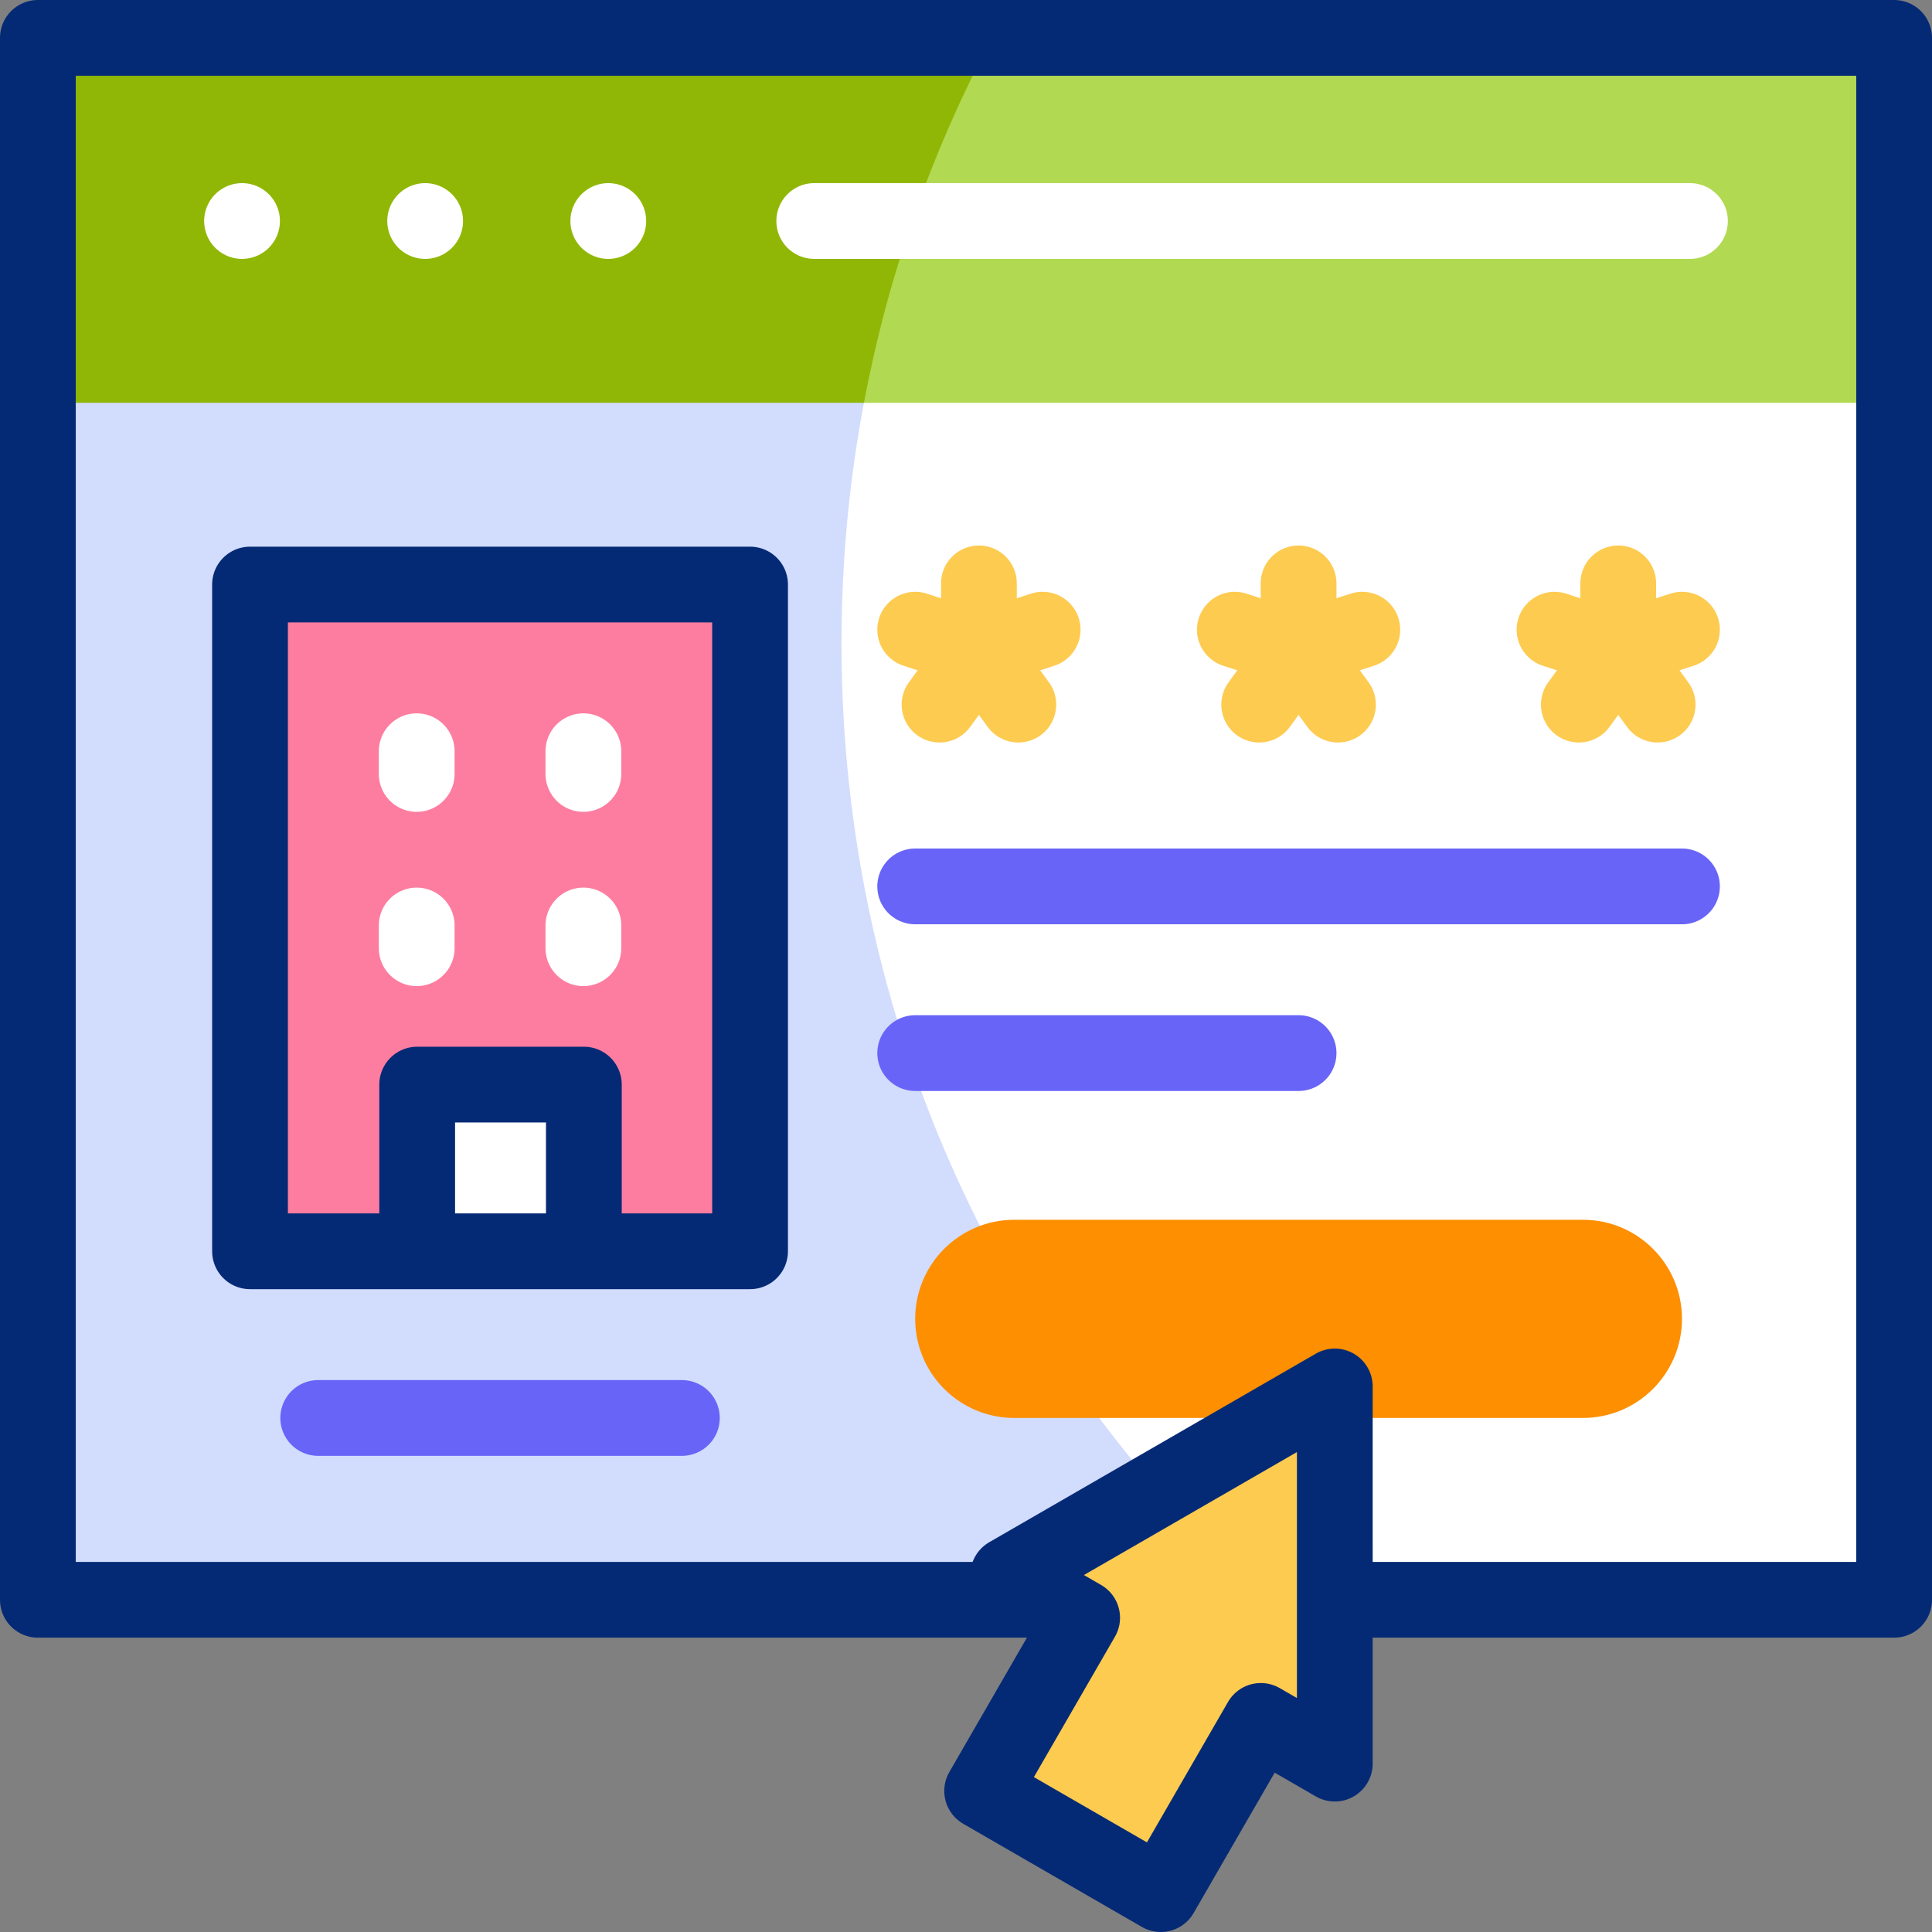
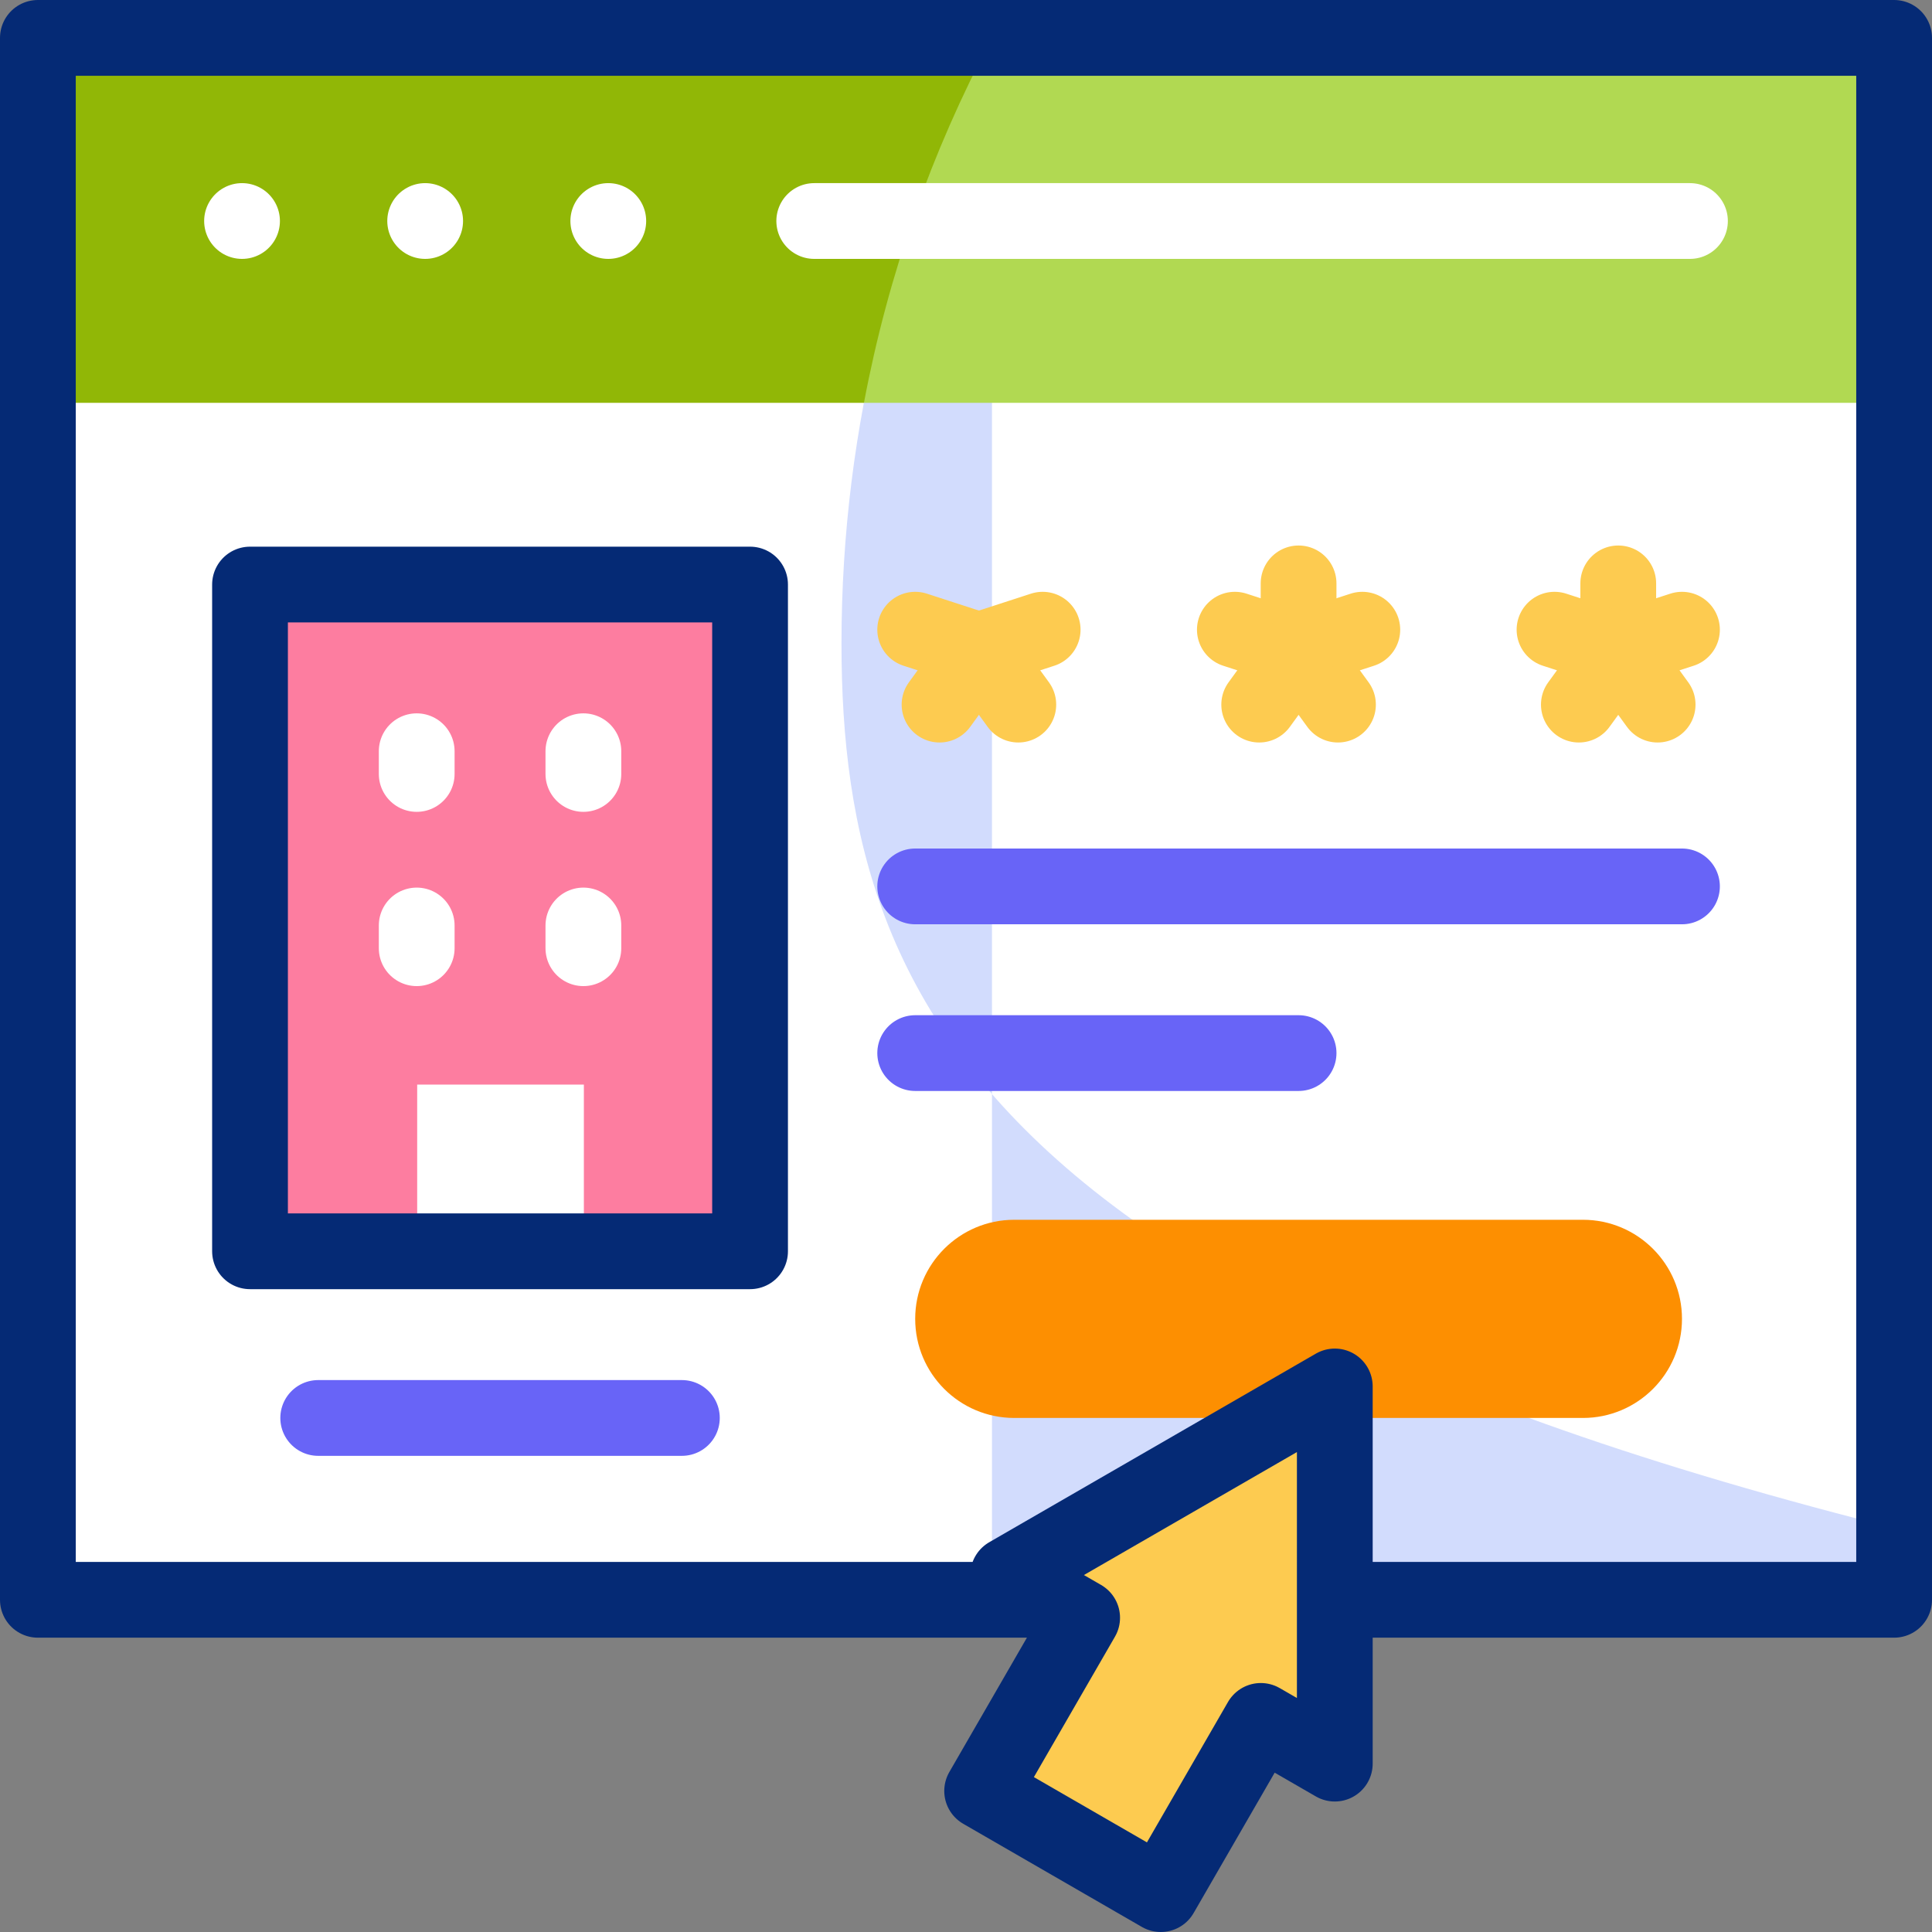
<svg xmlns="http://www.w3.org/2000/svg" version="1.1" id="Layer_1" x="0px" y="0px" viewBox="0 0 510 510" style="enable-background:new 0 0 510 510;" xml:space="preserve">
  <rect x="0" y="0" width="510" height="510" fill="#808080" stroke="none" />
  <g>
    <g>
      <g>
        <g>
          <rect x="10" y="10" style="fill:#FFFFFF;" width="490" height="412.306" />
-           <path style="fill:#D2DCFD;" d="M222.131,169.859c0-57.769,14.38-112.172,39.726-159.859H10v412.306h323.828&#10;&#09;&#09;&#09;&#09;&#09;C265.209,359.907,222.131,269.914,222.131,169.859z" />
+           <path style="fill:#D2DCFD;" d="M222.131,169.859c0-57.769,14.38-112.172,39.726-159.859v412.306h323.828&#10;&#09;&#09;&#09;&#09;&#09;C265.209,359.907,222.131,269.914,222.131,169.859z" />
          <g>
            <g>
              <g>
                <g>
                  <g>
                    <g>
                      <g>
                        <g>
                          <polygon style="fill:#B1D952;" points="10,10.341 500,10.341 500,106.341 228.06,106.341 112.232,58.341 10,106.341 &#10;&#09;&#09;&#09;&#09;&#09;&#09;&#09;&#09;&#09;&#09;&#09;&#09;&#09;&#09;&#09;&#09;&#09;&#09;&#09;&#09;&#09;&#09;&#09;&#09;&#09;" />
                        </g>
                      </g>
                    </g>
                  </g>
                </g>
              </g>
            </g>
          </g>
          <path style="fill:#91B706;" d="M261.678,10.341H10v96h218.06C234.474,72.281,245.949,40.014,261.678,10.341z" />
        </g>
        <g>
          <rect x="65.999" y="154.306" style="fill:#FD7DA0;" width="132" height="176" />
          <rect x="110.126" y="286.306" style="fill:#FFFFFF;" width="44" height="44" />
        </g>
        <path style="fill:#FD8F01;" d="M417.842,374.306H267.747c-14.447,0-26.158-11.712-26.158-26.158v0&#10;&#09;&#09;&#09;&#09;c0-14.447,11.712-26.158,26.158-26.158h150.095c14.447,0,26.158,11.712,26.158,26.158v0&#10;&#09;&#09;&#09;&#09;C444,362.594,432.288,374.306,417.842,374.306z" />
      </g>
      <polygon style="fill:#FDCB50;" points="352.355,365.989 266.129,415.771 285.66,427.048 259.262,472.771 306.424,500 &#10;&#09;&#09;&#09;332.823,454.277 352.354,465.554 &#09;&#09;" />
    </g>
    <g>
      <g>
        <g>
          <g>
            <g>
              <g>
                <line style="fill:none;stroke:#FFFFFF;stroke-width:20;stroke-linecap:round;stroke-linejoin:round;stroke-miterlimit:10;" x1="63.891" y1="58.341" x2="63.891" y2="58.341" />
                <line style="fill:none;stroke:#FFFFFF;stroke-width:20;stroke-linecap:round;stroke-linejoin:round;stroke-miterlimit:10;" x1="112.232" y1="58.341" x2="112.232" y2="58.341" />
                <line style="fill:none;stroke:#FFFFFF;stroke-width:20;stroke-linecap:round;stroke-linejoin:round;stroke-miterlimit:10;" x1="160.572" y1="58.341" x2="160.572" y2="58.341" />
                <line style="fill:none;stroke:#FFFFFF;stroke-width:20;stroke-linecap:round;stroke-linejoin:round;stroke-miterlimit:10;" x1="446.109" y1="58.341" x2="214.939" y2="58.341" />
              </g>
            </g>
          </g>
          <polyline style="fill:none;stroke:#052A75;stroke-width:20;stroke-linejoin:round;stroke-miterlimit:10;" points="&#10;&#09;&#09;&#09;&#09;&#09;352.355,422.306 500,422.306 500,10 10,10 10,422.306 277.447,422.306 &#09;&#09;&#09;&#09;" />
        </g>
        <g>
          <g>
            <g>
-               <line style="fill:none;stroke:#FDCB50;stroke-width:20;stroke-linecap:round;stroke-linejoin:round;stroke-miterlimit:10;" x1="258.412" y1="154" x2="258.412" y2="171.689" />
              <line style="fill:none;stroke:#FDCB50;stroke-width:20;stroke-linecap:round;stroke-linejoin:round;stroke-miterlimit:10;" x1="275.235" y1="166.223" x2="258.412" y2="171.689" />
              <line style="fill:none;stroke:#FDCB50;stroke-width:20;stroke-linecap:round;stroke-linejoin:round;stroke-miterlimit:10;" x1="268.809" y1="186" x2="258.412" y2="171.689" />
              <line style="fill:none;stroke:#FDCB50;stroke-width:20;stroke-linecap:round;stroke-linejoin:round;stroke-miterlimit:10;" x1="241.588" y1="166.223" x2="258.412" y2="171.689" />
              <line style="fill:none;stroke:#FDCB50;stroke-width:20;stroke-linecap:round;stroke-linejoin:round;stroke-miterlimit:10;" x1="248.014" y1="186" x2="258.412" y2="171.689" />
            </g>
            <g>
              <line style="fill:none;stroke:#FDCB50;stroke-width:20;stroke-linecap:round;stroke-linejoin:round;stroke-miterlimit:10;" x1="342.794" y1="154" x2="342.794" y2="171.689" />
              <line style="fill:none;stroke:#FDCB50;stroke-width:20;stroke-linecap:round;stroke-linejoin:round;stroke-miterlimit:10;" x1="359.618" y1="166.223" x2="342.794" y2="171.689" />
              <line style="fill:none;stroke:#FDCB50;stroke-width:20;stroke-linecap:round;stroke-linejoin:round;stroke-miterlimit:10;" x1="353.192" y1="186" x2="342.794" y2="171.689" />
              <line style="fill:none;stroke:#FDCB50;stroke-width:20;stroke-linecap:round;stroke-linejoin:round;stroke-miterlimit:10;" x1="325.971" y1="166.223" x2="342.794" y2="171.689" />
              <line style="fill:none;stroke:#FDCB50;stroke-width:20;stroke-linecap:round;stroke-linejoin:round;stroke-miterlimit:10;" x1="332.397" y1="186" x2="342.794" y2="171.689" />
            </g>
            <g>
              <line style="fill:none;stroke:#FDCB50;stroke-width:20;stroke-linecap:round;stroke-linejoin:round;stroke-miterlimit:10;" x1="427.177" y1="154" x2="427.177" y2="171.689" />
              <line style="fill:none;stroke:#FDCB50;stroke-width:20;stroke-linecap:round;stroke-linejoin:round;stroke-miterlimit:10;" x1="444" y1="166.223" x2="427.177" y2="171.689" />
              <line style="fill:none;stroke:#FDCB50;stroke-width:20;stroke-linecap:round;stroke-linejoin:round;stroke-miterlimit:10;" x1="437.574" y1="186" x2="427.177" y2="171.689" />
              <line style="fill:none;stroke:#FDCB50;stroke-width:20;stroke-linecap:round;stroke-linejoin:round;stroke-miterlimit:10;" x1="410.353" y1="166.223" x2="427.177" y2="171.689" />
              <line style="fill:none;stroke:#FDCB50;stroke-width:20;stroke-linecap:round;stroke-linejoin:round;stroke-miterlimit:10;" x1="416.779" y1="186" x2="427.177" y2="171.689" />
            </g>
          </g>
          <g>
            <g>
              <rect x="65.999" y="154.306" style="fill:none;stroke:#052A75;stroke-width:20;stroke-linejoin:round;stroke-miterlimit:10;" width="132" height="176" />
-               <polyline style="fill:none;stroke:#052A75;stroke-width:20;stroke-linejoin:round;stroke-miterlimit:10;" points="&#10;&#09;&#09;&#09;&#09;&#09;&#09;&#09;154.126,330.306 154.126,286.306 110.126,286.306 110.126,330.306 &#09;&#09;&#09;&#09;&#09;&#09;" />
              <g>
                <line style="fill:none;stroke:#FFFFFF;stroke-width:20;stroke-linecap:round;stroke-linejoin:round;stroke-miterlimit:10;" x1="109.999" y1="204.306" x2="109.999" y2="198.306" />
                <line style="fill:none;stroke:#FFFFFF;stroke-width:20;stroke-linecap:round;stroke-linejoin:round;stroke-miterlimit:10;" x1="153.999" y1="204.306" x2="153.999" y2="198.306" />
              </g>
              <g>
                <line style="fill:none;stroke:#FFFFFF;stroke-width:20;stroke-linecap:round;stroke-linejoin:round;stroke-miterlimit:10;" x1="109.999" y1="250.306" x2="109.999" y2="244.306" />
                <line style="fill:none;stroke:#FFFFFF;stroke-width:20;stroke-linecap:round;stroke-linejoin:round;stroke-miterlimit:10;" x1="153.999" y1="250.306" x2="153.999" y2="244.306" />
              </g>
            </g>
            <line style="fill:none;stroke:#6864F7;stroke-width:20;stroke-linecap:round;stroke-linejoin:round;stroke-miterlimit:10;" x1="83.999" y1="374.306" x2="179.999" y2="374.306" />
          </g>
          <g>
            <line style="fill:none;stroke:#6864F7;stroke-width:20;stroke-linecap:round;stroke-linejoin:round;stroke-miterlimit:10;" x1="241.588" y1="233.989" x2="444" y2="233.989" />
            <line style="fill:none;stroke:#6864F7;stroke-width:20;stroke-linecap:round;stroke-linejoin:round;stroke-miterlimit:10;" x1="241.588" y1="277.989" x2="342.794" y2="277.989" />
          </g>
        </g>
      </g>
      <polygon style="fill:none;stroke:#052A75;stroke-width:20;stroke-linejoin:round;stroke-miterlimit:10;" points="352.355,365.989 &#10;&#09;&#09;&#09;266.129,415.771 285.66,427.048 259.262,472.771 306.424,500 332.823,454.277 352.354,465.554 &#09;&#09;" />
    </g>
  </g>
  <g>
</g>
  <g>
</g>
  <g>
</g>
  <g>
</g>
  <g>
</g>
  <g>
</g>
  <g>
</g>
  <g>
</g>
  <g>
</g>
  <g>
</g>
  <g>
</g>
  <g>
</g>
  <g>
</g>
  <g>
</g>
  <g>
</g>
</svg>